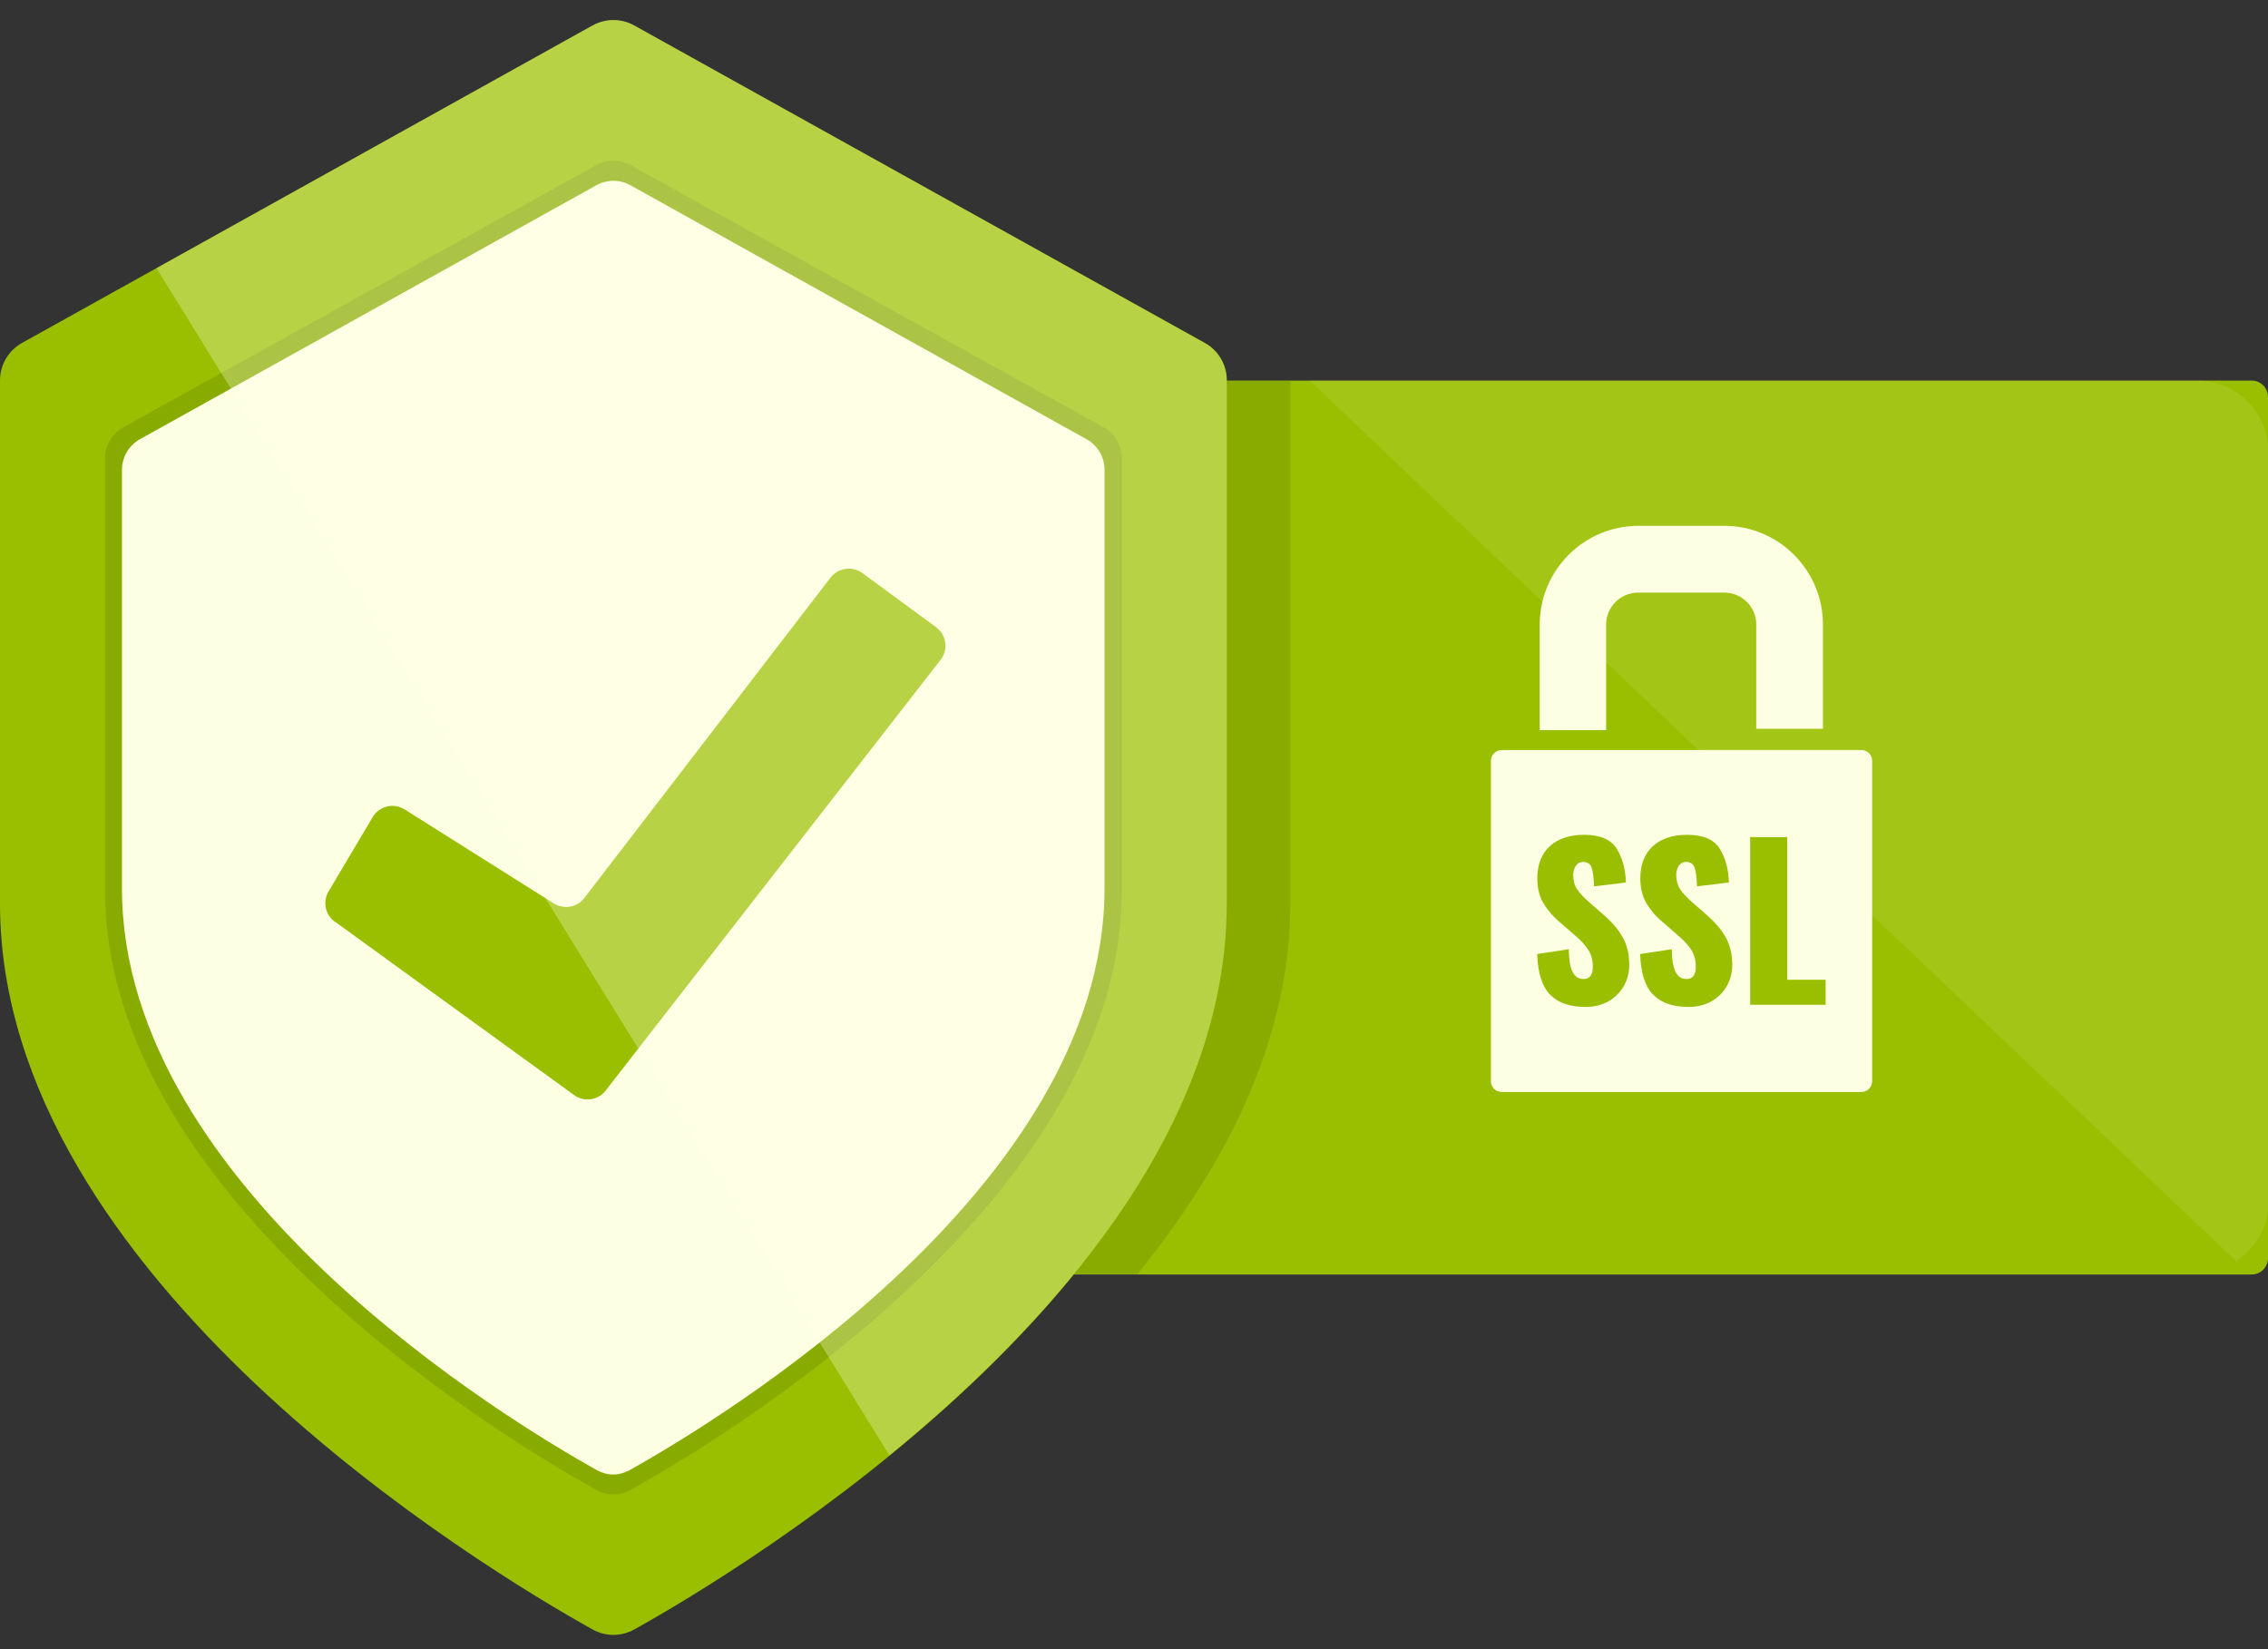
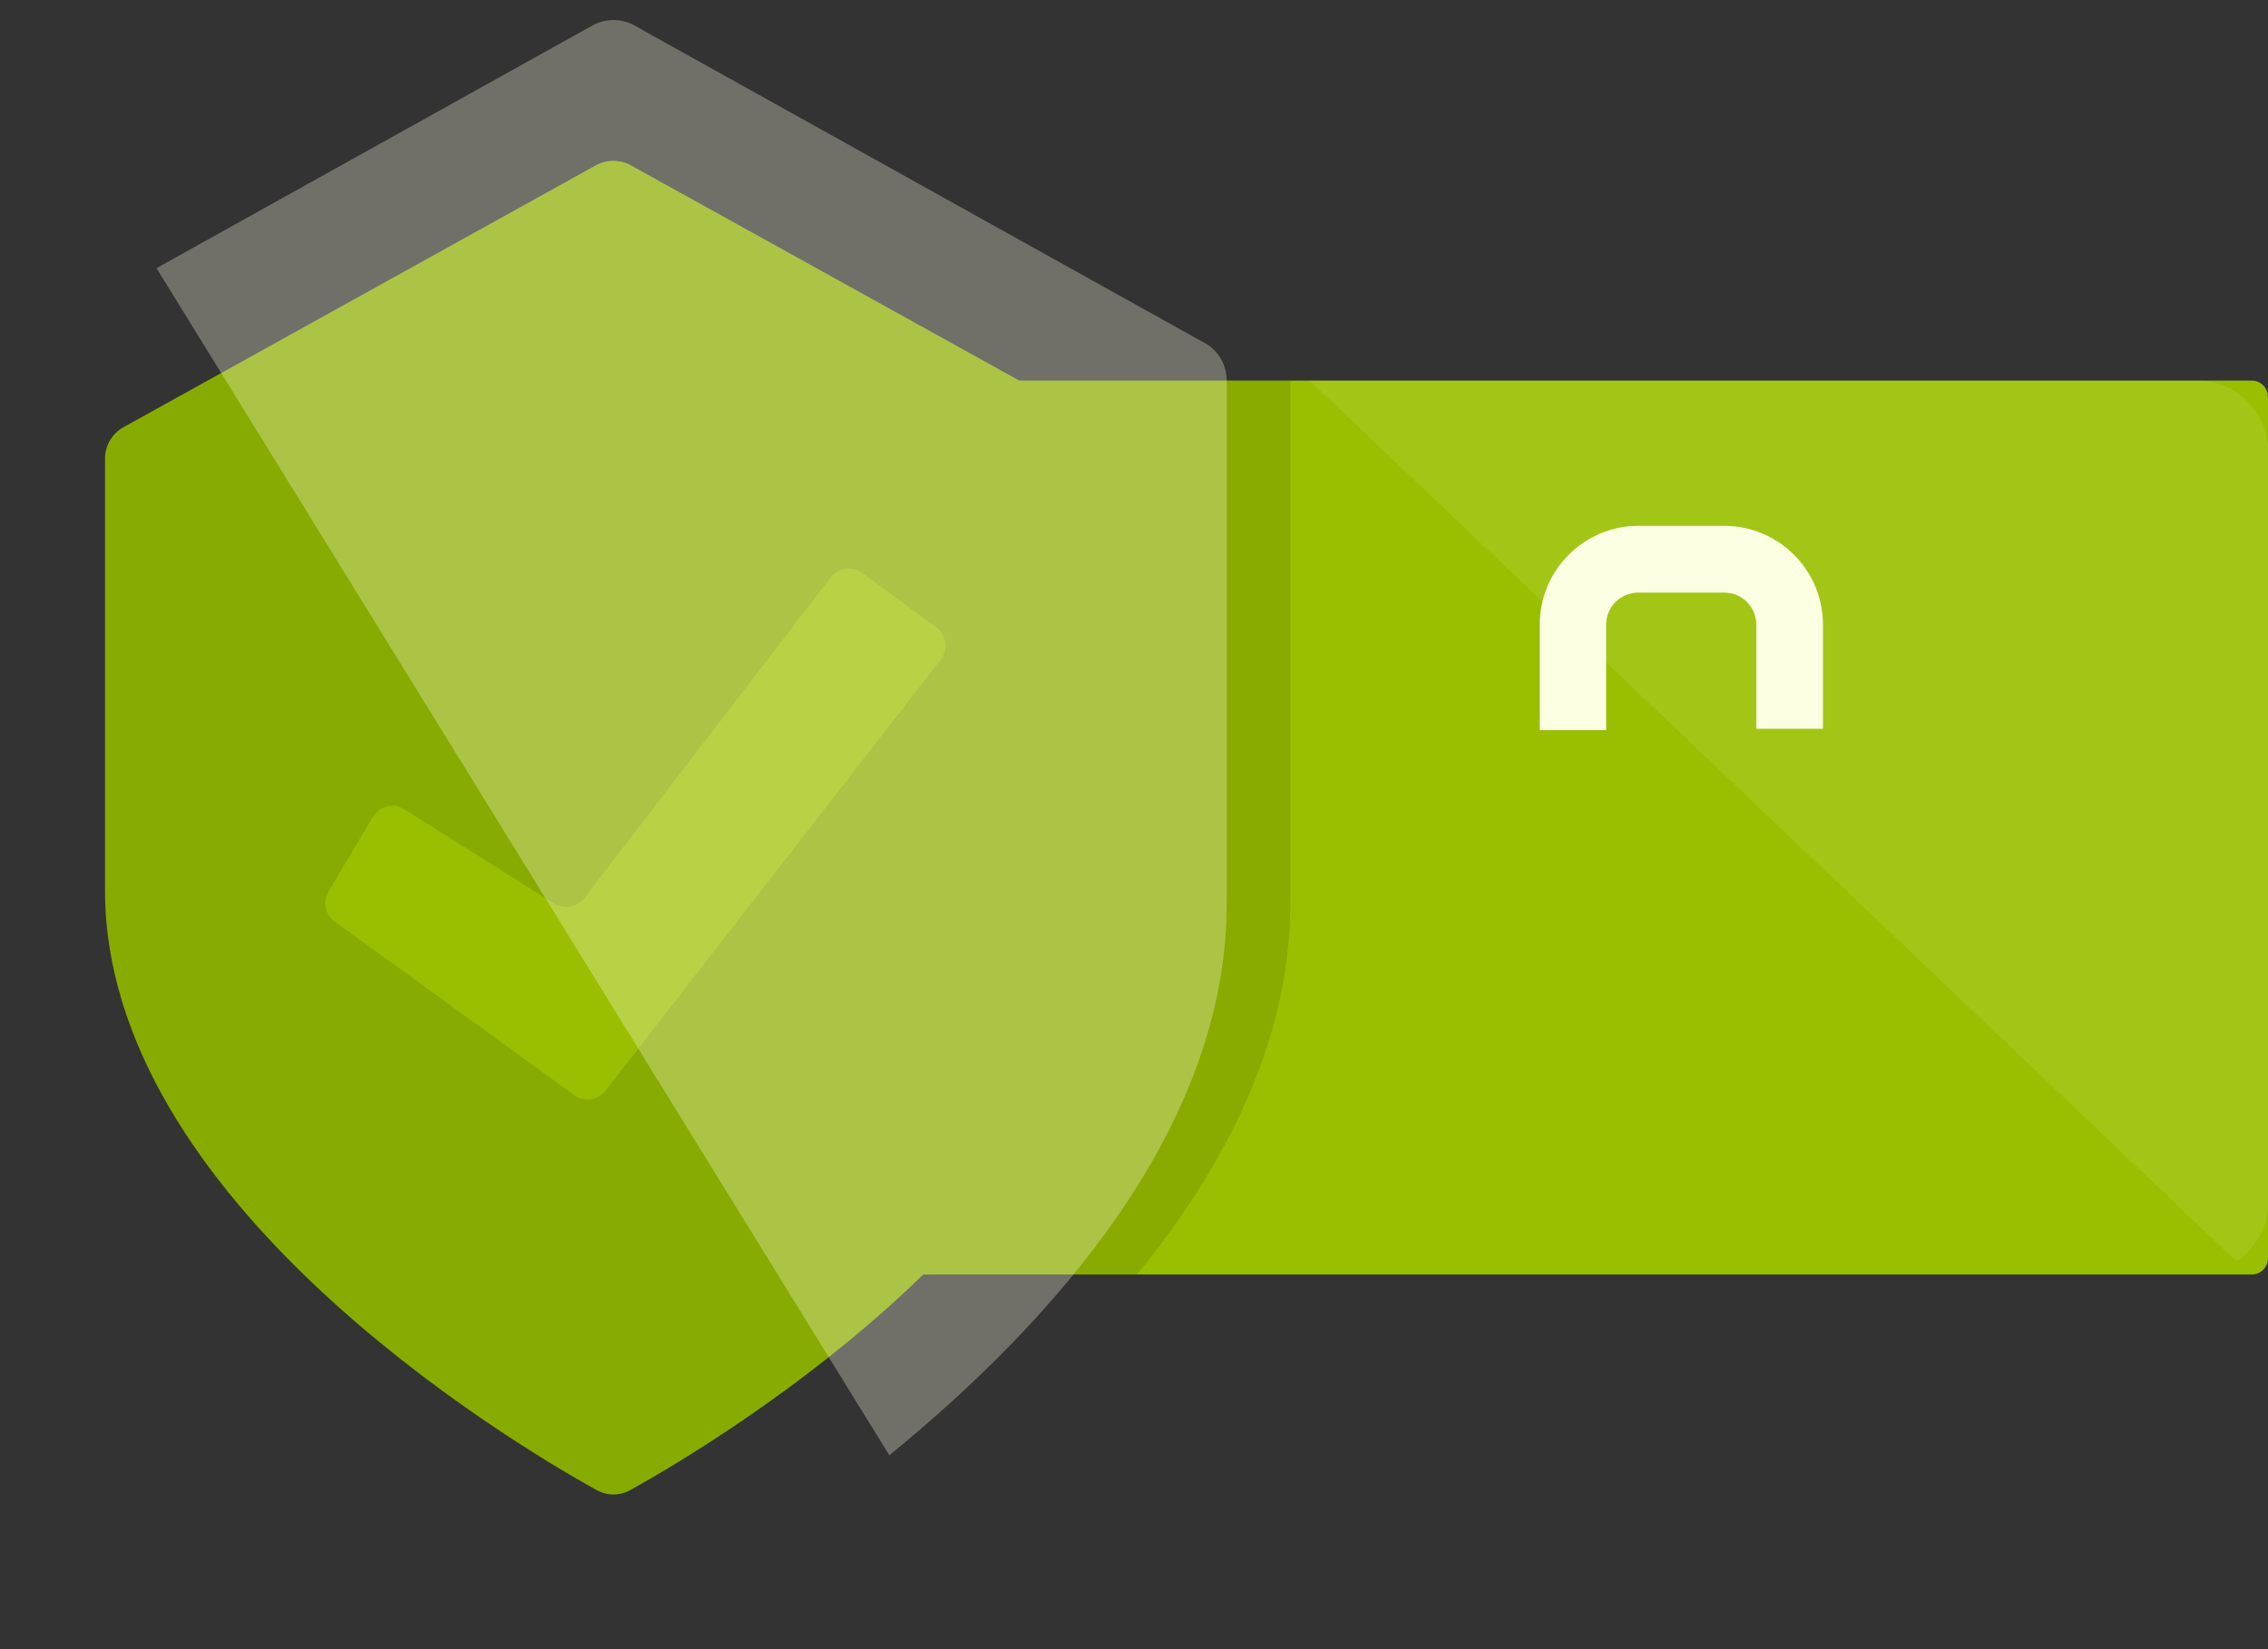
<svg xmlns="http://www.w3.org/2000/svg" width="66" height="48" viewBox="0 0 66 48" fill="none">
  <rect x="0" y="0" width="66" height="48" fill="#333333" stroke="none" />
  <g clip-path="url(#clip0_33_80)">
    <path d="M25.593 11.077H65.527C65.787 11.077 66 11.291 66 11.551V36.621C66 36.882 65.787 37.095 65.527 37.095H25.593C25.333 37.095 25.119 36.882 25.119 36.621V11.551C25.119 11.291 25.333 11.077 25.593 11.077Z" fill="#99BF00" />
    <path opacity="0.2" d="M27.185 11.077C26.047 11.077 25.123 12.002 25.123 13.141V35.032C25.123 36.17 26.047 37.095 27.185 37.095H33.086C35.644 33.963 37.55 30.294 37.55 26.299V11.077H27.185Z" fill="#4C5E00" />
-     <path d="M17.241 0.743L0.641 9.981C0.245 10.202 0 10.618 0 11.073V26.299C0 37.192 14.112 45.68 17.241 47.425C17.622 47.638 18.076 47.638 18.461 47.425C21.59 45.68 35.702 37.192 35.702 26.299V11.073C35.702 10.618 35.458 10.202 35.062 9.981L18.457 0.743C18.08 0.533 17.622 0.533 17.245 0.743H17.241Z" fill="#99BF00" />
    <path d="M17.339 4.812L3.595 12.433C3.261 12.619 3.056 12.969 3.056 13.35V25.914C3.056 34.918 14.777 41.933 17.354 43.367C17.673 43.542 18.03 43.542 18.348 43.367C20.926 41.933 32.647 34.922 32.647 25.914V13.35C32.647 12.969 32.441 12.619 32.107 12.433L18.36 4.812C18.041 4.637 17.653 4.637 17.339 4.812Z" fill="#88AB00" />
-     <path d="M17.355 5.391L4.073 12.783C3.751 12.961 3.549 13.303 3.549 13.672V25.86C3.549 34.596 14.874 41.397 17.366 42.788C17.673 42.959 18.018 42.959 18.325 42.788C20.814 41.397 32.142 34.596 32.142 25.86V13.672C32.142 13.303 31.941 12.961 31.618 12.783L18.345 5.391C18.038 5.22 17.665 5.22 17.355 5.391Z" fill="#FDFFE3" />
    <path d="M9.749 26.827L16.706 31.872C16.997 32.085 17.405 32.027 17.626 31.74L27.371 19.206C27.604 18.907 27.542 18.476 27.239 18.254L25.096 16.68C24.801 16.467 24.389 16.525 24.168 16.813L17.005 26.136C16.795 26.412 16.411 26.478 16.116 26.295L11.775 23.559C11.457 23.357 11.034 23.458 10.844 23.785L9.562 25.945C9.384 26.244 9.465 26.625 9.745 26.831L9.749 26.827Z" fill="#99BF00" />
    <path opacity="0.3" d="M35.053 9.981L18.456 0.739C18.08 0.53 17.622 0.53 17.245 0.739L4.554 7.805L25.88 42.357C30.62 38.49 35.698 32.836 35.698 26.299V11.073C35.698 10.618 35.453 10.202 35.057 9.981H35.053Z" fill="#FFFDE8" />
-     <path d="M54.167 21.83H43.7C43.526 21.83 43.386 21.971 43.386 22.145V31.468C43.386 31.642 43.526 31.783 43.7 31.783H54.167C54.341 31.783 54.481 31.642 54.481 31.468V22.145C54.481 21.971 54.341 21.83 54.167 21.83Z" fill="#FDFFE3" />
    <path d="M46.748 21.251H44.807V18.177C44.807 16.595 46.096 15.305 47.676 15.305H50.18C51.76 15.305 53.049 16.595 53.049 18.177V21.212H51.108V18.177C51.108 17.664 50.692 17.248 50.176 17.248H47.672C47.159 17.248 46.74 17.664 46.74 18.177V21.251H46.748Z" fill="#FDFFE3" />
    <path d="M45.098 28.946C44.873 28.697 44.749 28.305 44.733 27.768L45.654 27.628C45.654 27.939 45.696 28.161 45.766 28.293C45.836 28.429 45.941 28.495 46.081 28.495C46.259 28.495 46.352 28.378 46.352 28.141C46.352 27.951 46.31 27.792 46.224 27.652C46.139 27.516 46.003 27.368 45.817 27.212L45.393 26.843C45.184 26.668 45.025 26.478 44.908 26.28C44.795 26.082 44.737 25.845 44.737 25.573C44.737 25.165 44.858 24.85 45.102 24.628C45.347 24.407 45.677 24.298 46.104 24.298C46.566 24.298 46.88 24.434 47.047 24.702C47.214 24.97 47.303 25.297 47.315 25.685L46.387 25.798C46.38 25.545 46.356 25.363 46.317 25.254C46.279 25.145 46.197 25.087 46.069 25.087C45.976 25.087 45.906 25.126 45.855 25.203C45.805 25.281 45.782 25.37 45.782 25.464C45.782 25.627 45.817 25.767 45.894 25.88C45.968 25.992 46.088 26.12 46.251 26.264L46.655 26.618C46.896 26.824 47.082 27.038 47.214 27.267C47.346 27.496 47.412 27.768 47.412 28.079C47.412 28.308 47.358 28.514 47.253 28.701C47.148 28.887 46.997 29.035 46.807 29.144C46.612 29.253 46.391 29.307 46.139 29.307C45.673 29.307 45.327 29.183 45.102 28.938L45.098 28.946Z" fill="#99BF00" />
    <path d="M48.095 28.946C47.87 28.697 47.746 28.305 47.73 27.768L48.651 27.628C48.651 27.939 48.693 28.161 48.763 28.293C48.833 28.429 48.938 28.495 49.078 28.495C49.256 28.495 49.349 28.378 49.349 28.141C49.349 27.951 49.307 27.792 49.221 27.652C49.136 27.516 49 27.368 48.814 27.212L48.391 26.843C48.181 26.668 48.022 26.478 47.905 26.28C47.793 26.082 47.734 25.845 47.734 25.573C47.734 25.165 47.855 24.85 48.099 24.628C48.344 24.407 48.674 24.298 49.101 24.298C49.563 24.298 49.877 24.434 50.044 24.702C50.211 24.97 50.301 25.297 50.312 25.685L49.384 25.798C49.377 25.545 49.353 25.363 49.315 25.254C49.276 25.145 49.194 25.087 49.066 25.087C48.973 25.087 48.903 25.126 48.852 25.203C48.802 25.281 48.779 25.37 48.779 25.464C48.779 25.627 48.818 25.767 48.891 25.88C48.965 25.992 49.085 26.12 49.248 26.264L49.652 26.618C49.893 26.824 50.079 27.038 50.211 27.267C50.343 27.496 50.409 27.768 50.409 28.079C50.409 28.308 50.355 28.514 50.25 28.701C50.145 28.887 49.994 29.035 49.804 29.144C49.609 29.253 49.388 29.307 49.136 29.307C48.67 29.307 48.325 29.183 48.099 28.938L48.095 28.946Z" fill="#99BF00" />
    <path d="M50.934 24.364H52.009V28.515H53.127V29.245H50.93V24.368L50.934 24.364Z" fill="#99BF00" />
    <path opacity="0.1" d="M63.939 11.077H38.113L65.076 36.711C65.624 36.338 66.004 35.743 66.004 35.032V13.141C66.004 12.002 65.08 11.077 63.943 11.077H63.939Z" fill="#FDFFE3" />
  </g>
  <defs>
    <clipPath id="clip0_33_80">
      <rect width="66" height="47" fill="white" transform="translate(0 0.584)" />
    </clipPath>
  </defs>
</svg>